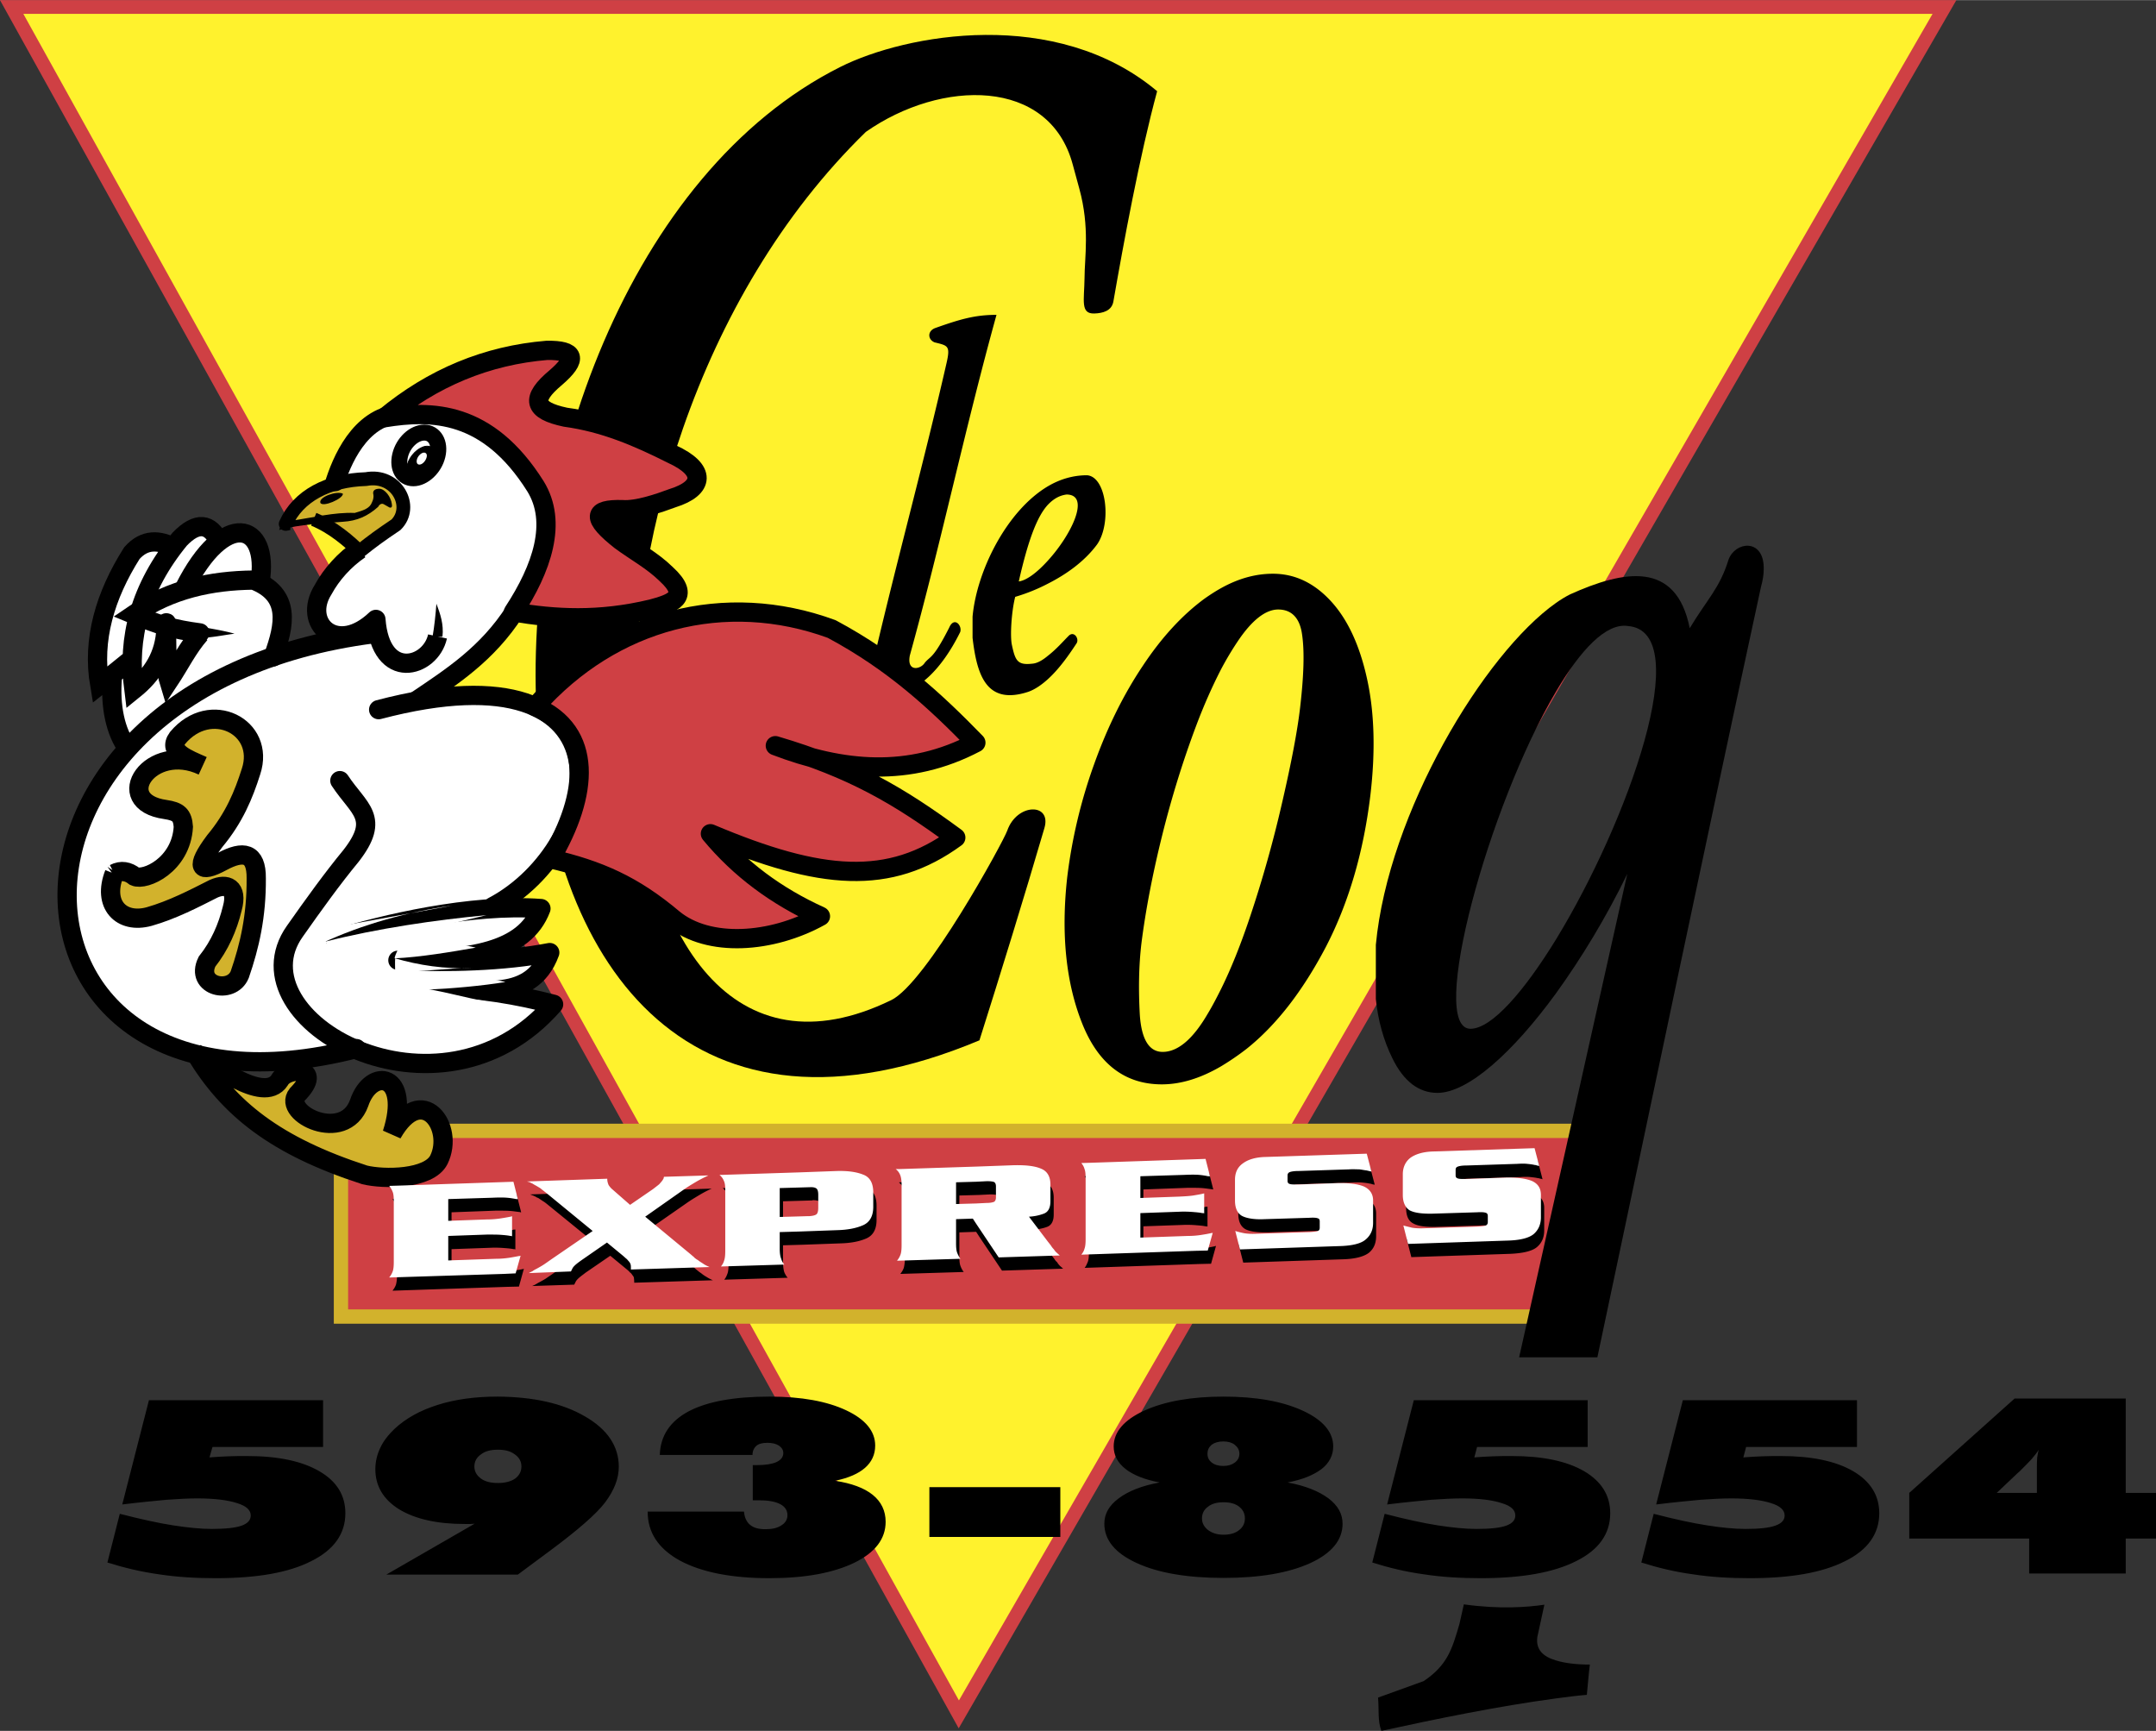
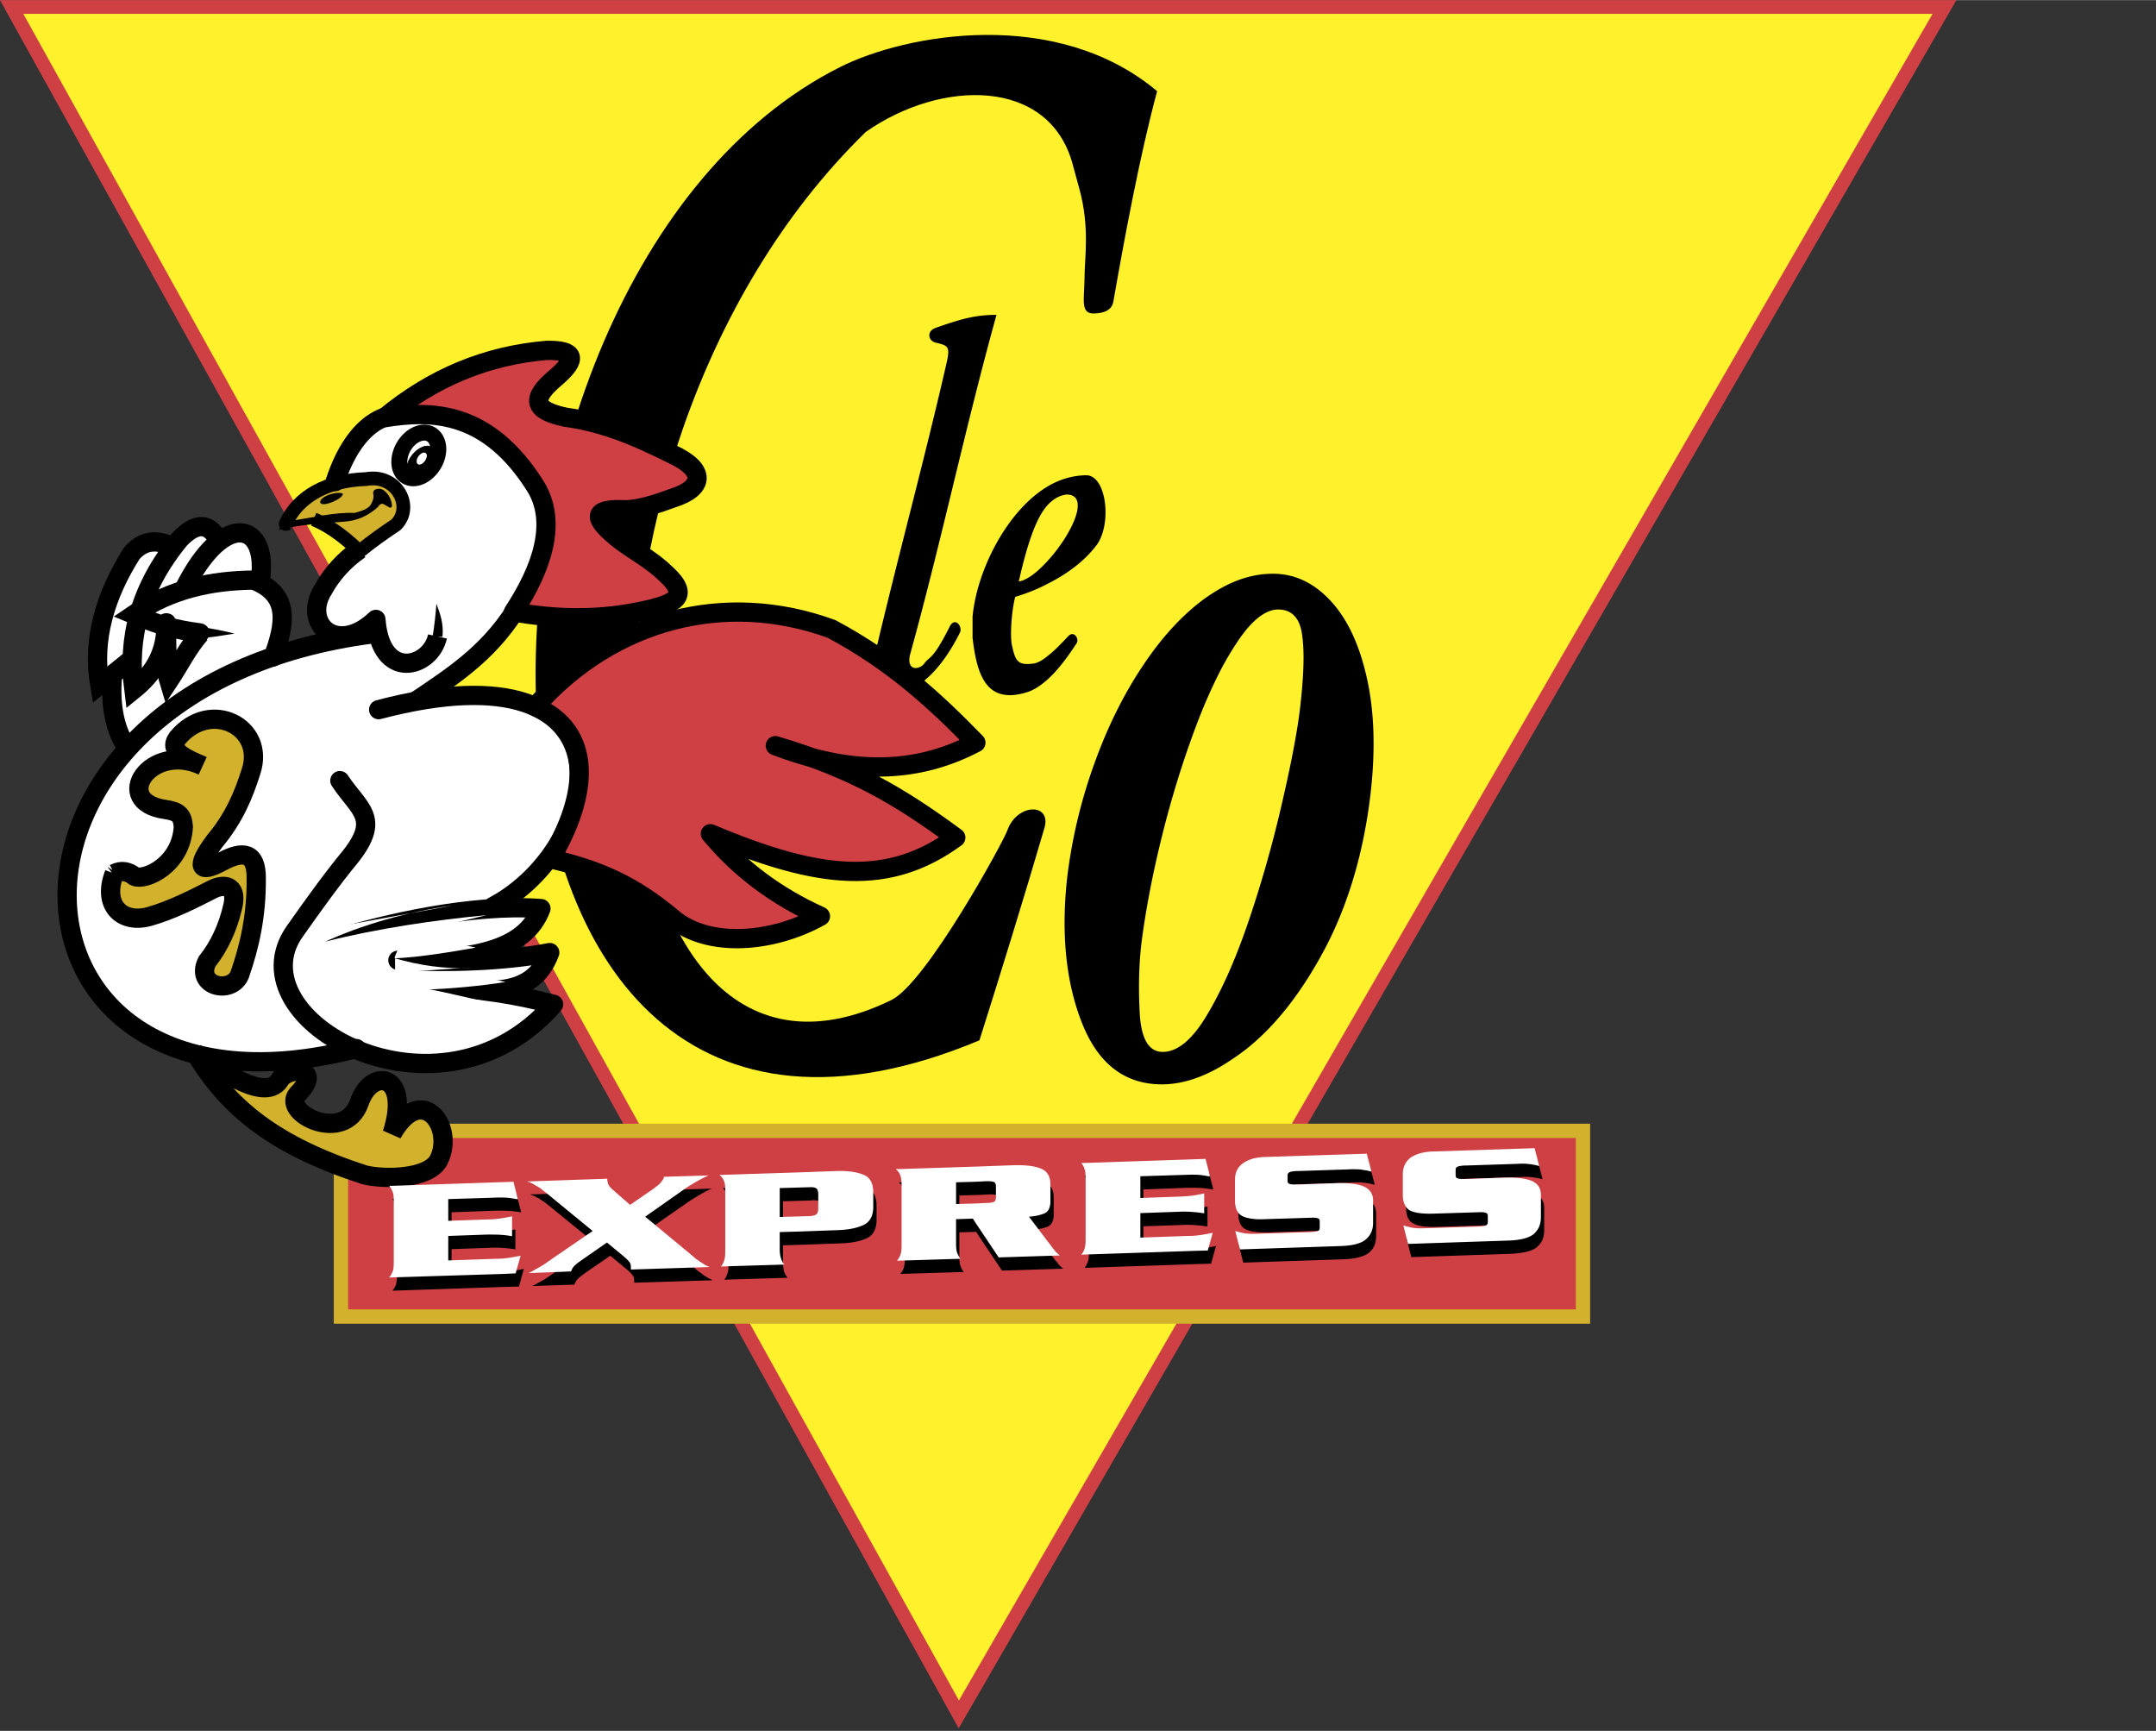
<svg xmlns="http://www.w3.org/2000/svg" width="2500" height="2007" viewBox="0 0 564.297 452.952">
  <rect x="0" y="0" width="564.297" height="452.952" fill="#333333" stroke="none" />
  <path fill="#fff22d" stroke="#cf4044" stroke-width="3.6" stroke-miterlimit="2.613" d="M3.057 1.8H508.93L250.953 448.632 3.057 1.8z" />
  <path d="M291.416 78.84c-.432 2.52-2.807 3.096-4.968 3.168-3.744.144-2.664-3.457-2.591-9.216 0-5.472 1.439-13.248-1.369-23.472l-1.727-6.336c-6.121-22.752-34.417-22.32-54.145-8.496-88.631 86.399-75.024 266.976 6.624 227.231 9.144-4.392 29.376-41.472 30.384-44.352 2.52-7.272 11.735-7.344 9.72-.648-5.112 17.496-11.52 38.232-16.992 55.512-149.831 62.712-146.735-199.367-36.431-254.735 17.208-8.64 56.52-15.84 82.943 6.336-4.607 16.992-8.784 39.744-11.448 55.008z" />
  <path d="M274.281 146.664c6.12-6.696 11.233-17.208 4.896-17.28-1.729.216-3.312 1.008-4.896 2.665v-4.824c3.168-1.872 6.624-2.88 10.223-2.88 5.112.36 6.48 12.528 2.664 18.072-3.455 4.68-8.351 7.992-12.887 10.296v-6.049zm0 31.032v-6.12c2.16-1.656 4.104-3.889 5.328-5.112 1.44-1.584 2.952.648 2.16 1.872-1.8 2.736-4.393 6.552-7.488 9.36zm-7.632-25.56c2.16-.288 4.968-2.52 7.632-5.472v6.048a47.106 47.106 0 0 1-8.568 3.456c-1.008 3.96-1.368 10.368-.864 12.6.864 4.032 1.44 5.328 5.256 4.896 1.368-.072 2.807-.936 4.176-2.088v6.12c-1.584 1.439-3.312 2.664-5.112 3.312-10.944 3.6-13.464-4.249-14.616-14.112V161.352c1.08-11.952 8.929-27.72 19.728-34.128v4.824c-2.737 2.952-5.112 8.928-7.632 20.088zM357.801 177.624c-1.943-8.856-5.112-15.624-9.504-20.376-4.393-4.752-9.433-7.128-15.12-7.128-4.536 0-9 1.224-13.536 3.744-1.44.792-2.879 1.728-4.32 2.736-5.904 4.32-11.376 10.296-16.271 17.712-4.969 7.416-9.217 15.984-12.673 25.632a134.902 134.902 0 0 0-7.056 29.664c-1.656 14.903-.288 27.72 3.96 38.304 4.248 10.584 11.233 15.84 20.809 15.84 4.968 0 10.151-1.584 15.552-4.752a68.223 68.223 0 0 0 6.624-4.536c7.775-6.192 14.688-15.12 20.735-26.64 5.977-11.521 9.864-24.769 11.664-39.672 1.367-11.52 1.079-21.744-.864-30.528zm-17.496 7.344c-.721 6.265-2.305 14.544-4.681 24.84a315.291 315.291 0 0 1-8.567 30.456c-2.305 6.84-4.752 13.032-7.416 18.432-1.152 2.305-2.305 4.536-3.528 6.553-3.888 6.695-7.848 10.008-11.808 10.008-3.527 0-5.543-3.24-5.977-9.72-.359-6.48-.288-12.744.434-18.792 1.079-8.496 2.879-17.928 5.398-28.08 2.521-10.152 5.544-19.8 8.929-28.8 2.088-5.544 4.319-10.512 6.552-14.832a81.077 81.077 0 0 1 4.248-7.128c3.744-5.616 7.344-8.425 10.655-8.425 3.528 0 5.688 2.233 6.265 6.625.647 4.463.431 10.727-.504 18.863zM247.713 95.112c1.08-4.68.432-4.68-3.096-5.544-1.8-.721-1.944-2.952.144-3.744 6.696-2.376 10.513-3.456 16.056-3.456-8.208 29.592-14.472 59.472-22.68 89.136-.863 4.392 2.808 3.671 3.889 1.944 1.512-1.872 2.16-.864 6.408-9.216 1.296-3.024 3.456-.576 2.88 1.151-2.521 5.112-5.4 9.072-8.28 11.736-13.536 12.24-16.2 3.312-13.968-6.12 5.975-25.415 12.815-50.399 18.647-75.887z" />
  <path fill="#cf4044" stroke="#d2b22c" stroke-width="3.744" stroke-miterlimit="2.613" d="M89.241 295.92H414.32v48.6H89.241v-48.6z" />
  <path d="M87.297 126.072c2.088-5.185 5.328-10.368 9.216-15.552 9.721-3.96 18.432-2.808 26.784.648 6.336 3.528 11.736 8.064 15.84 13.968 4.464 7.272 5.616 14.76 1.944 22.536-8.136 15.264-17.424 27.936-29.664 33.552 11.376.288 23.04.504 32.688 5.328 9.719 5.832 11.52 19.873-.073 37.513-4.824 4.968-9.864 9.575-15.12 13.68 4.032-.648 8.136-.72 12.168 0-2.232 8.424-11.016 11.951-22.752 13.176 8.496-.145 16.92-.576 25.416-1.656-.72 5.616-5.76 9.36-17.856 10.008 6.408 1.08 12.816 2.16 19.152 3.312-7.056 8.063-17.712 12.96-30.672 15.624-8.856 0-16.56-1.513-23.112-4.681-13.968 4.393-28.728 5.04-44.567.36-17.496-6.048-27.288-18.432-29.376-37.151-.144-15.552 5.688-28.944 15.552-40.896-3.168-6.048-4.824-12.384-4.32-18.936-1.224.792-2.376 1.584-3.6 2.376.144-14.328 3.745-24.769 8.856-33.552 4.824-5.041 8.424-5.688 10.944-2.016 7.416-8.856 10.584-6.912 12.528-2.016 11.304-4.968 11.879 2.16 10.872 11.016 4.392 3.671 10.008 6.84 2.808 19.872 6.624-2.375 12.744-4.104 19.296-5.616-2.808-.503-5.328-1.943-7.272-5.688-.792-6.192 2.952-11.952 11.232-17.208 4.032-2.593 8.208-4.896 11.232-9.36.576-3.744.215-7.344-6.913-9.288a49.014 49.014 0 0 0-11.231.647z" fill="#fff" />
  <path d="M74.625 137.016c2.88-5.112 7.416-8.856 13.176-10.584 4.393-.936 8.712-1.152 13.032-.792 2.448 1.584 4.608 3.456 4.896 6.768-.792 2.52-1.944 5.04-5.616 7.632-2.087 1.368-4.104 2.736-6.192 4.104-3.023-2.665-6.12-5.256-9.216-7.92 0-.216-10.08.72-10.08.792z" fill="#d2b22c" />
  <path d="M94.209 143.712c-4.032 2.736-7.416 6.48-9.648 10.584-5.544 8.784 3.528 17.568 13.824 7.776 1.225 16.416 14.328 12.672 16.128 4.464" fill="none" stroke="#000" stroke-width="5.04" stroke-linejoin="round" />
  <path d="M113.217 166.608c.504-2.952.792-5.832 1.008-8.641 1.008 2.665 1.944 5.329 1.584 8.641h-2.592z" />
  <path d="M134.745 159.912c-7.2 11.232-16.56 17.208-25.632 23.328" fill="none" stroke="#000" stroke-width="5.04" stroke-linecap="round" stroke-linejoin="round" />
  <path d="M51.153 275.616c8.712 14.472 20.953 24.264 44.28 31.823 4.968 1.225 16.848 1.225 19.44-3.96 4.176-8.496-4.392-20.52-12.24-6.84 5.112-15.912-5.472-17.496-8.64-7.992-3.888 10.729-20.16 2.736-16.2-2.231 7.272-7.345-2.736-7.345-4.608-3.744-4.176 6.479-18.432-4.897-22.032-7.056z" fill="#d2b22c" stroke="#000" stroke-width="5.04" stroke-miterlimit="2.613" />
  <path d="M224.673 198.864c-8.496-1.44-15.336-6.336-23.76-7.704-.288.432-2.52 4.392-2.808 4.824 8.712 1.008 17.856 1.872 26.568 2.88z" fill="#fff" />
  <path d="M185.001 219.672c-1.296-1.369-2.088-3.312-2.88-5.184 1.44.864 2.952 1.656 4.752 2.088 0 0-1.872 2.952-1.872 3.096z" />
  <path d="M88.953 204.264c4.968 7.561 10.728 9.648 2.952 19.657-5.04 6.12-9.792 12.744-14.76 19.799-16.344 23.112 37.8 53.496 67.752 19.08-9.073-2.376-20.161-4.32-30.241-4.32 8.568-.288 24.121 4.824 29.232-9.216-11.952 2.304-27.288 2.736-39.744 2.016 18.72-.216 33.12-2.088 37.44-13.535-18.36-1.368-41.4 4.176-53.856 7.991" fill="none" stroke="#000" stroke-width="5.04" stroke-linecap="round" stroke-linejoin="round" />
  <path d="M123.657 253.224c-7.056.504-14.328-.72-20.232-2.448-.072 1.08 0 2.521 0 3.601 6.624-.073 13.608-1.009 20.232-1.153zM128.265 262.224c-6.912-1.152-12.816-3.096-19.152-3.815 0 1.079-.648 2.951-.72 4.031l19.872-.216z" fill="#fff" />
  <path d="M132.297 256.968c-6.479-1.656-12.815-1.44-19.656-1.728 0 1.008-1.152 2.735-1.152 3.743 6.624-.288 14.688-1.007 20.808-2.015zM124.521 247.968c-6.48-1.584-12.888-1.368-19.656-1.728 0 1.079-1.512 3.527-1.584 4.535 6.624-.288 15.12-1.727 21.24-2.807zM127.329 239.472c-13.104 1.225-28.512 3.456-42.12 6.912.36.647.648 2.16 1.008 2.808 12.96-3.169 28.152-6.552 41.112-9.72z" fill="#fff" />
  <path d="M118.401 236.952c-11.592 1.656-23.4 4.824-34.344 9.936.288-1.08.576-2.736.864-3.816 11.16-2.016 22.32-4.032 33.48-6.12z" fill="#fff" />
  <path d="M29.913 228.6c1.8-.936 3.6-.647 5.328.721 2.736 1.224 12.168-2.952 12.745-12.96-.216-3.097-1.296-4.032-4.681-4.536-14.472-2.016-3.96-17.928 9.721-11.448-3.889-1.728-9.216-3.672-6.553-7.272 8.568-10.296 23.112-2.952 19.224 8.784-1.944 6.121-4.392 12.097-9.503 18.216-5.112 6.84-4.032 8.568 1.943 5.328 5.473-2.953 9-2.448 8.929 4.392.071 9.863-1.729 17.712-4.32 25.199-2.16 5.328-11.736 3.097-8.568-3.384 3.312-4.176 5.4-8.928 6.624-13.968 1.512-5.544-1.512-6.624-4.896-5.112-5.112 2.593-10.799 5.545-16.848 7.272-7.345 2.016-12.313-3.168-9.145-11.232z" fill="#d2b22c" stroke="#000" stroke-width="5.04" stroke-miterlimit="2.613" />
  <path d="M99.105 185.688c69.479-18.287 59.688 35.856 29.88 51.553" fill="none" stroke="#000" stroke-width="5.04" stroke-linecap="round" stroke-linejoin="round" />
  <path d="M94.065 144.288c3.6-2.88 5.616-4.32 9.576-6.984 4.752-4.68.216-13.463-7.848-11.952-9.864.288-17.784 4.392-21.024 11.736.576-.072.648-.216 1.224-.216" fill="none" stroke="#000" stroke-width="3.6" stroke-linejoin="round" />
-   <path d="M89.745 129.168c-1.512-.792-6.336.792-5.904 2.376.576 1.296 6.048-1.08 5.904-2.376zM73.833 136.944c-.216.504-.648 1.224-.792 1.728 5.904-1.584 11.232-1.656 16.776-2.161 3.6-.215 6.408-1.439 9.144-3.888.288-.576.864-1.008 1.44-.72l1.512.864c.576.216.792-.216.648-.864-.216-1.872-1.8-3.96-3.24-4.032-1.295 0-1.872.576-1.584 1.584.144 1.08-.36 1.944-.648 2.52-.792 1.296-2.592 1.728-4.248 2.232-5.399-.216-10.943 1.224-16.416 2.016-.936.433-1.656.289-2.592.721z" />
+   <path d="M89.745 129.168c-1.512-.792-6.336.792-5.904 2.376.576 1.296 6.048-1.08 5.904-2.376M73.833 136.944c-.216.504-.648 1.224-.792 1.728 5.904-1.584 11.232-1.656 16.776-2.161 3.6-.215 6.408-1.439 9.144-3.888.288-.576.864-1.008 1.44-.72l1.512.864c.576.216.792-.216.648-.864-.216-1.872-1.8-3.96-3.24-4.032-1.295 0-1.872.576-1.584 1.584.144 1.08-.36 1.944-.648 2.52-.792 1.296-2.592 1.728-4.248 2.232-5.399-.216-10.943 1.224-16.416 2.016-.936.433-1.656.289-2.592.721z" />
  <path d="M82.113 135.864c5.04 2.088 9.289 5.76 12.24 8.712" fill="none" stroke="#000" stroke-width="3.6" stroke-linejoin="round" />
  <path d="M100.617 109.296c12.672-10.512 26.856-16.344 42.552-17.64 7.344-.072 8.064 2.16 2.305 7.128-6.625 5.544-5.977 8.568 2.52 10.368 10.08 1.368 18.864 5.111 27.864 9.648 9 4.104 8.496 8.928.216 11.52-3.672 1.367-9.36 3.312-13.175 3.023-7.849-.215-7.993 2.161-.504 8.064 3.888 2.88 8.352 5.256 11.952 8.784 6.768 6.191 1.224 7.775-3.816 9.144-13.824 3.312-25.344 2.591-36.144.792 7.488-11.448 11.592-23.472 5.76-32.904-12.458-19.799-27.146-19.943-39.53-17.927z" fill="#cf4044" stroke="#000" stroke-width="5.04" stroke-linejoin="round" stroke-miterlimit="2.613" />
  <path d="M106.089 108.216C95.505 108 90.177 118.512 87.729 126" fill="none" stroke="#000" stroke-width="5.04" stroke-linecap="round" stroke-linejoin="round" />
  <path d="M111.057 113.184c2.664 0 4.248 2.664 3.456 5.976-.792 3.312-3.672 5.976-6.336 5.976-2.735 0-4.248-2.665-3.456-5.976.792-3.312 3.6-5.976 6.336-5.976" fill="none" stroke="#000" stroke-width="4.176" stroke-linejoin="round" />
  <path d="M111.273 116.784c-1.872.36-3.96 2.448-4.608 4.608-.576 2.232.504 3.744 2.448 3.384 1.873-.36 3.96-2.448 4.608-4.681.576-2.159-.504-3.671-2.448-3.311z" stroke="#000" stroke-width=".216" stroke-linejoin="round" stroke-miterlimit="2.613" />
  <path d="M110.769 118.44c-.648.144-1.44.936-1.656 1.8-.215.864.144 1.439.864 1.296.72-.144 1.44-1.008 1.656-1.8.288-.864-.144-1.44-.864-1.296z" fill="#fff" />
  <path d="M144.105 224.712c12.6 2.952 21.6 6.839 32.184 15.767 9.144 7.488 25.632 6.408 38.448-.72-11.592-5.256-21.168-12.384-28.8-21.6 28.944 12.24 46.872 13.681 64.224 1.008-14.976-11.016-27-18.072-47.232-24.048 17.496 6.696 34.992 8.424 52.488-.792-10.368-10.656-21.456-21.024-37.728-29.736-27.864-10.224-57.385-2.52-77.617 20.304 15.193 6.553 14.113 22.825 4.033 39.817z" fill="#cf4044" stroke="#000" stroke-width="5.04" stroke-linejoin="round" stroke-miterlimit="2.613" />
  <path d="M68.073 152.28c2.52-15.84-9.432-19.008-19.799 1.656" fill="none" stroke="#000" stroke-width="5.04" />
  <path d="M97.809 165.816c-109.872 14.111-102.6 133.703-4.536 108.575" fill="none" stroke="#000" stroke-width="5.04" stroke-linecap="round" />
  <path d="M29.409 177.192c-.648 7.632.792 14.328 4.032 18.72m23.976-54.072c-2.448-5.112-5.904-5.4-10.368-.792-10.512 12.816-13.752 25.919-12.023 39.384 4.824-3.888 8.136-8.856 8.423-16.056.288-6.624-.072 11.304.72 13.824 2.88-4.32 4.968-8.712 8.208-12.384m-6.768-22.536c-3.96-2.088-7.776-2.304-11.088 1.439-7.056 11.161-10.44 22.681-8.424 34.489 2.736-2.16 5.473-4.392 8.137-6.552" fill="none" stroke="#000" stroke-width="5.04" />
  <path d="M71.529 171.864c3.096-8.496 4.608-16.272-5.184-20.088-11.016.144-21.6 2.304-31.319 9 6.912 2.88 10.295 3.888 17.279 4.824" fill="none" stroke="#000" stroke-width="5.04" stroke-linecap="round" />
  <path d="M50.649 163.656c3.023.576 7.848 1.296 10.728 2.16-2.952.359-6.408 1.151-9.504 1.08 0 0-1.296-3.168-1.224-3.24zM226.761 310.752c-1.8-.648-4.032-.937-6.84-.864h-.072l-9.864.36-20.016.647h-.792l.072.072c.504.432.864.936 1.08 1.512.288.504.36 1.368.36 2.521v15.768c0 1.08-.072 1.944-.289 2.521-.216.575-.432 1.08-.792 1.512 0 .072-.072.072-.072.072l16.632-.504-.072-.072a5.205 5.205 0 0 1-.864-1.512c-.144-.576-.288-1.368-.288-2.521v-4.392l5.04-.145 9.936-.359c2.808-.072 5.04-.505 6.84-1.297 1.8-.792 2.664-2.447 2.664-4.823v-3.744c.001-2.448-.863-4.032-2.663-4.752zm-11.736 8.784c0 .792-.144 1.296-.432 1.655-.36.288-.936.433-1.872.433h-.288l-2.448.144-5.04.145v-7.561l5.04-.144 2.448-.072H212.649c0-.072.072-.072.072-.072.936 0 1.512.145 1.872.433.288.216.432.792.432 1.655v3.384zM183.561 333.216c-.288-.216-.576-.36-.864-.648a7.626 7.626 0 0 1-.864-.72l-12.096-10.08 9.936-6.912c1.008-.72 2.088-1.368 3.168-2.016 1.08-.648 2.232-1.296 3.456-1.8l-11.664.359a.548.548 0 0 1-.144.36c0 .144-.072.288-.144.432-.216.36-.576.721-.936 1.08-.432.433-1.008.864-1.729 1.368l-5.903 4.104-4.681-4.032c-.36-.36-.648-.792-.936-1.225a3.432 3.432 0 0 1-.36-1.584l-21.023.648c.288.144.503.216.72.288.216.072.432.216.648.288.144.072.216.144.36.216.072.072.216.072.36.144l1.296.864c.504.288 1.08.792 1.8 1.368l12.024 9.792-10.511 7.272c-1.153.792-2.089 1.439-2.737 1.872-.72.432-1.368.791-1.944 1.079-.072.072-.144.072-.216.145-.072 0-.072.072-.144.072-.144.071-.36.216-.504.288-.216.071-.432.216-.648.287l11.016-.359c.072-.145.145-.288.216-.433l.216-.432c.216-.36.576-.72 1.008-1.08s.936-.72 1.584-1.224l6.408-4.393 4.104 3.385c.432.359.792.647 1.008.936.288.216.504.432.648.72.216.216.36.433.432.721 0 .216.072.575.072.936v.361l20.592-.648c-.648-.288-1.224-.576-1.656-.864a9.164 9.164 0 0 1-1.368-.935zM136.617 332.136a45.81 45.81 0 0 1-2.304.432c-.936.145-2.16.288-3.6.288l-12.528.433v-6.408l10.152-.36c1.512-.072 2.736 0 3.672.072s1.728.144 2.448.288h.216c.072 0 .145.072.216.072v-5.257c-.071.072-.144.072-.216.072h-.216c-.72.216-1.512.36-2.448.504-.936.145-2.16.216-3.672.288l-10.152.36v-5.688l11.592-.432c1.583 0 2.808 0 3.744.072.936.071 1.728.216 2.448.288.072 0 .144 0 .216.071h.216l-1.152-4.536h-.072l-29.952 1.009-2.52.071c.072 0 .072.072.072.072.359.432.647.937.864 1.512.144.504.288 1.368.288 2.448v15.769c0 1.151-.144 2.016-.288 2.592a5.18 5.18 0 0 1-.864 1.512s0 .072-.072.072h.072l29.952-1.008 3.096-.072 1.296-4.68c-.072.071-.144.071-.216.071-.072.073-.144.073-.288.073zM357.801 313.92c-1.584-.648-3.889-.937-6.984-.864l-10.224.36c-1.079 0-1.801 0-2.16-.145-.36-.144-.575-.359-.575-.863v-1.368c0-.433.215-.721.575-.864.359-.145 1.081-.288 2.16-.288l13.392-.432c1.08-.072 1.945-.072 2.592 0 .721.071 1.368.144 2.017.288.144 0 .359.071.575.144.217.072.433.072.648.144l-1.224-4.68-26.641.864c-2.448.072-4.392.576-5.832 1.584-1.368 1.008-2.016 2.52-2.016 4.392v5.4c0 1.944.577 3.312 1.8 4.032 1.152.647 3.24.936 6.048.863l11.664-.359c1.152-.072 1.872 0 2.161.144.359.072.503.36.503.792v1.656c0 .432-.144.72-.503.864-.289.144-1.009.216-2.161.288l-13.824.432c-1.367.072-2.519 0-3.312-.144-.864-.217-1.584-.36-2.304-.576l1.224 4.824 25.848-.864c3.456-.072 5.761-.72 7.057-1.729 1.296-1.08 1.872-2.52 1.872-4.392v-5.832c0-1.799-.792-3.024-2.376-3.671zM401.792 312.479c-1.655-.72-3.96-1.008-6.983-.863l-10.225.287c-1.08.072-1.799 0-2.231-.071-.36-.145-.504-.433-.504-.864v-1.44c0-.359.144-.647.504-.792.433-.216 1.151-.288 2.231-.288l13.393-.432c1.008-.072 1.943-.072 2.592 0s1.368.145 1.945.288c.215 0 .431.072.646.144.216 0 .36.072.576.145l-1.223-4.752-26.569.936c-2.52.072-4.464.576-5.832 1.584-1.368 1.009-2.087 2.448-2.087 4.393v5.328c0 2.016.575 3.384 1.799 4.031 1.225.721 3.24 1.009 6.12.937l11.592-.36c1.152-.071 1.872 0 2.232.072.288.144.505.432.505.864v1.655c0 .433-.217.721-.505.864-.36.145-1.08.216-2.232.216l-13.751.504c-1.439 0-2.521 0-3.385-.216-.792-.144-1.584-.288-2.232-.504l1.225 4.824 25.848-.864c3.384-.144 5.76-.72 6.984-1.728 1.296-1.08 1.943-2.521 1.943-4.464v-5.832c0-1.729-.792-2.953-2.376-3.602zM317.769 326.16a38.18 38.18 0 0 1-2.376.432c-.937.144-2.088.288-3.601.288l-12.527.432v-6.408l10.224-.359c1.512-.072 2.736 0 3.601.072.937.071 1.728.144 2.447.287h.216c.145 0 .217.072.288.072v-5.256c-.071.072-.144.072-.288.072h-.216c-.72.216-1.511.359-2.447.504-.864.144-2.089.216-3.601.288l-10.224.359v-5.688l11.665-.432c1.584 0 2.807 0 3.743.071.863.072 1.728.216 2.376.288a.54.54 0 0 1 .287.072h.217l-1.152-4.536h-.072l-29.952 1.008-2.519.072c.072 0 .072.072.072.072.358.432.574.936.791 1.439.216.576.288 1.44.288 2.521v15.77c0 1.152-.072 2.017-.288 2.592-.217.504-.433 1.08-.791 1.513 0 0 0 .071-.072.071h.072l29.951-1.008 3.096-.072 1.297-4.68c-.145.072-.217.072-.289.072-.073.072-.144.072-.216.072zM276.657 330.264c-.288-.216-.504-.504-.72-.864-.216-.288-.504-.647-.792-1.008l-5.04-6.552c1.512-.145 2.807-.36 3.96-.792 1.152-.432 1.728-1.512 1.728-3.24v-4.392c0-2.088-.792-3.456-2.376-4.176-1.584-.648-3.959-1.009-7.271-.864l-9.864.288-20.088.72h-.864v.072c.504.432.936.936 1.152 1.512.215.504.359 1.368.359 2.52v15.769c0 1.08-.144 1.944-.288 2.52a5.218 5.218 0 0 1-.863 1.513s0 .071-.073.071l16.632-.504c0-.071-.072-.071-.072-.071a6.087 6.087 0 0 1-.792-1.513c-.216-.576-.288-1.368-.288-2.52v-6.265l4.392-.144.792 1.224 5.976 8.929 15.984-.504c-.289-.288-.577-.505-.864-.792a4.62 4.62 0 0 1-.72-.937zM261.465 316.8c0 .576-.144.936-.432 1.152-.36.144-1.008.288-1.872.288l-2.88.071-5.184.216v-5.688l5.184-.145 2.88-.144c.864 0 1.512.072 1.872.216.288.145.432.504.432 1.152v2.882z" />
  <path d="M225.897 307.368c-1.801-.721-4.033-1.009-6.84-.937l-9.936.36-20.016.647h-.792l.071.072c.504.432.864.936 1.08 1.512.288.576.36 1.368.36 2.521v15.768c0 1.08-.072 1.944-.288 2.521a3.81 3.81 0 0 1-.792 1.512c0 .072 0 .072-.072.072l16.632-.504c-.072 0-.072-.072-.072-.072a3.816 3.816 0 0 1-.792-1.512c-.216-.504-.36-1.368-.36-2.521v-4.392l5.04-.145 9.936-.359c2.808-.072 5.04-.504 6.84-1.296 1.799-.792 2.664-2.448 2.664-4.824v-3.744c.001-2.447-.863-4.031-2.663-4.679zm-11.736 8.712c0 .792-.144 1.367-.432 1.655-.36.288-.936.433-1.872.505h-.144-.144l-2.448.071-5.04.145v-7.561l5.04-.144 2.448-.072h.288c.936-.072 1.512.072 1.872.36.288.288.432.792.432 1.655v3.386zM182.697 329.76c-.288-.144-.576-.36-.864-.576-.216-.288-.576-.504-.864-.792l-12.096-10.008 9.936-6.984c1.008-.72 2.088-1.368 3.168-2.016 1.08-.648 2.232-1.224 3.456-1.8l-11.664.359c0 .145-.072.288-.072.433-.072.071-.144.216-.215.359-.216.36-.577.721-.937 1.152-.432.36-1.008.792-1.656 1.296l-5.976 4.104-4.608-4.032c-.432-.36-.72-.72-1.008-1.152-.216-.504-.36-1.008-.36-1.656l-21.024.721c.288.072.576.144.792.216.216.144.36.216.576.288.144.072.216.144.36.216s.216.144.36.216c.432.216.864.504 1.368.792.432.36 1.008.792 1.728 1.368l12.024 9.864-10.512 7.2c-1.152.792-2.017 1.439-2.736 1.872-.72.432-1.368.792-1.944 1.079-.072.072-.144.072-.216.145-.072 0-.072.072-.144.072-.145.144-.289.216-.504.288-.216.144-.432.216-.648.359l11.016-.432.216-.433.216-.432c.216-.36.577-.72 1.008-1.08.432-.359.936-.72 1.656-1.224l6.336-4.393 4.104 3.385c.432.359.792.72 1.08.936.216.216.433.504.648.72.144.217.288.433.36.721.072.216.072.575.072 1.008v.289l20.592-.648c-.648-.288-1.152-.504-1.656-.864-.432-.288-.936-.576-1.368-.936zM135.825 328.68c-.719.145-1.512.288-2.376.432-.936.145-2.16.288-3.6.288l-12.528.433v-6.408l10.153-.36c1.512 0 2.735 0 3.671.072s1.728.144 2.448.288h.216c.072.072.144.072.216.072v-5.256c-.072.071-.144.071-.216.071-.072.072-.144.072-.216.072-.72.144-1.512.288-2.448.432-.936.145-2.16.288-3.671.288l-10.153.36v-5.688l11.665-.359c1.512-.072 2.735-.072 3.671 0 .936.071 1.728.216 2.449.359h.431l-1.152-4.535h-.072l-29.952 1.008-2.448.071v.072c.36.433.648.937.864 1.512.216.505.288 1.368.288 2.521v15.768c0 1.08-.072 1.944-.288 2.521a5.18 5.18 0 0 1-.864 1.512v.072l29.952-.937 3.096-.144 1.296-4.608c-.072 0-.144 0-.216.072l-.216-.001zM356.937 310.464c-1.584-.648-3.888-.937-6.911-.864l-10.225.36c-1.152 0-1.871 0-2.232-.145-.36-.071-.576-.359-.576-.792v-1.439c0-.433.216-.721.576-.864.361-.144 1.08-.288 2.232-.288L353.12 306c1.08-.072 1.944 0 2.665 0 .647.071 1.295.216 1.943.288.216.071.36.071.576.144s.432.072.647.145l-1.224-4.681-26.64.864c-2.448.072-4.393.648-5.761 1.656-1.439 1.008-2.088 2.447-2.088 4.319v5.4c0 1.944.576 3.312 1.8 4.032 1.225.647 3.24 1.008 6.049.863l11.663-.359c1.152-.072 1.872 0 2.16.144.361.072.504.36.504.792v1.656c0 .432-.143.72-.504.864-.288.144-1.008.216-2.16.288l-13.822.432c-1.369.072-2.521 0-3.313-.144a21.785 21.785 0 0 1-2.304-.576l1.224 4.824 25.849-.864c3.456-.072 5.832-.648 7.057-1.729 1.295-1.08 1.943-2.52 1.943-4.392v-5.832c.001-1.726-.863-2.95-2.447-3.67zM275.792 326.88a4.601 4.601 0 0 1-.72-.937 43.772 43.772 0 0 0-.792-1.008l-4.967-6.552a12.849 12.849 0 0 0 3.887-.792c1.152-.432 1.729-1.512 1.729-3.24v-4.392c0-2.017-.792-3.456-2.376-4.104-1.584-.72-3.96-1.008-7.2-.936h-.072l-9.864.359-20.088.648h-.864c0 .072.072.072.072.072.504.432.864.936 1.08 1.512.216.504.36 1.368.36 2.52v15.77c0 1.08-.072 1.944-.288 2.52a5.198 5.198 0 0 1-.864 1.513v.071l16.56-.504c0-.071-.071-.071-.071-.071a7.384 7.384 0 0 1-.792-1.513c-.217-.575-.289-1.368-.289-2.52v-6.265l4.392-.144.792 1.224 5.976 8.929 15.983-.504c-.288-.288-.575-.505-.863-.792-.288-.217-.504-.576-.721-.864zm-15.119-13.536c0 .576-.216 1.008-.504 1.152-.36.144-.936.288-1.872.288l-2.88.144-5.184.144v-5.688l5.184-.144 2.88-.145c.936 0 1.512.072 1.872.216.288.145.504.504.504 1.152v2.881zM400.93 309.023c-1.584-.647-3.961-.936-6.985-.863l-10.224.359c-1.08 0-1.801 0-2.16-.144-.432-.145-.576-.36-.576-.864v-1.368c0-.432.145-.72.576-.864.359-.144 1.08-.287 2.16-.287l13.392-.433c1.08-.072 1.944-.072 2.592 0 .721.072 1.368.145 1.944.288.216 0 .432.072.648.145.217.071.432.071.575.144l-1.224-4.68-26.568.863c-2.52.072-4.464.648-5.832 1.584-1.367 1.009-2.088 2.521-2.088 4.393v5.399c0 1.944.648 3.312 1.8 4.032 1.225.648 3.24.937 6.12.864l11.593-.36c1.151-.071 1.871 0 2.231.145.288.071.504.359.504.792v1.656c0 .432-.216.72-.504.863-.36.145-1.08.216-2.231.288l-13.753.433c-1.439.071-2.52 0-3.384-.145-.792-.216-1.511-.36-2.231-.576l1.224 4.824 25.848-.864c3.386-.071 5.761-.647 7.057-1.728 1.224-1.08 1.872-2.521 1.872-4.393v-5.832c-.001-1.798-.792-2.95-2.376-3.671zM316.904 322.704a37.19 37.19 0 0 1-2.376.432c-.864.144-2.087.288-3.599.288l-12.457.432v-6.408l10.151-.359c1.513-.072 2.736 0 3.673.072.863.071 1.729.144 2.376.287h.287c.072 0 .145.072.217.072v-5.256c-.072.072-.145.072-.217.072-.144 0-.216.072-.287.072-.647.144-1.513.287-2.376.432-.937.144-2.16.216-3.673.288l-10.151.359V307.8l11.592-.36c1.584-.071 2.808-.071 3.744 0 .864.072 1.728.217 2.376.36h.504l-1.152-4.536h-.071l-29.951 1.008-2.521.072c.072 0 .072.072.072.072.36.432.648.936.793 1.512.215.504.287 1.368.287 2.52v15.769c0 1.08-.072 1.944-.287 2.52a3.835 3.835 0 0 1-.793 1.513s0 .071-.072.071h.072l29.952-1.008 3.096-.071 1.296-4.608h-.288c-.072.07-.144.07-.217.07z" fill="#fff" />
-   <path d="M228.417 391.176c-2.232-1.8-5.544-3.024-9.864-3.672 3.528-.72 6.12-1.872 7.848-3.384 1.728-1.513 2.664-3.456 2.664-5.832 0-3.744-2.52-6.841-7.56-9.217s-11.736-3.6-20.016-3.6c-9.36 0-16.416 1.296-21.312 3.888-4.824 2.593-7.344 6.408-7.487 11.376h24.264c0-1.008.36-1.8 1.008-2.376.648-.575 1.656-.792 2.88-.792s2.232.217 3.024.721c.72.504 1.152 1.151 1.152 1.943 0 1.009-.576 1.801-1.8 2.376-1.152.504-2.808.792-5.04.792h-1.152v9.217H198.898c2.304 0 4.104.359 5.328 1.008 1.224.647 1.872 1.584 1.872 2.88 0 1.08-.504 2.016-1.584 2.664-1.08.72-2.448 1.008-4.176 1.008-1.8 0-3.096-.36-4.032-1.152-.936-.792-1.44-1.943-1.584-3.456h-25.2v.072c0 5.4 2.808 9.648 8.424 12.744 5.616 3.024 13.464 4.608 23.4 4.608 9.36 0 16.704-1.368 22.248-4.032 5.472-2.664 8.208-6.265 8.208-10.729-.001-2.879-1.153-5.255-3.385-7.055zM153.105 370.656c-5.904-3.456-13.536-5.112-22.825-5.185h-.072c-5.832 0-11.088.72-15.624 2.16-4.608 1.439-8.352 3.528-11.304 6.264-1.656 1.584-2.952 3.24-3.744 4.968-.864 1.801-1.296 3.673-1.296 5.616 0 4.393 2.088 7.92 6.264 10.513 4.176 2.52 9.864 3.815 17.064 3.815h1.656c.36 0 .72-.072 1.008-.072l-23.112 13.32h34.416l8.64-6.408c7.056-5.256 11.808-9.359 14.184-12.456 2.376-3.168 3.6-6.264 3.6-9.359.001-5.328-2.951-9.792-8.855-13.176zm-18.288 16.272c-1.152.792-2.665 1.152-4.464 1.152h-.072c-1.799 0-3.312-.36-4.392-1.152-1.152-.864-1.728-1.872-1.728-3.168s.576-2.376 1.728-3.168c1.08-.864 2.593-1.224 4.392-1.224h.072c1.8 0 3.24.359 4.392 1.224 1.152.792 1.729 1.872 1.729 3.168s-.577 2.376-1.657 3.168zM83.553 384.983c-4.608-2.664-10.872-3.96-18.936-3.96-1.584 0-3.24 0-4.896.072-1.584.072-3.239.145-4.896.288l.792-2.736h28.944v-12.239H38.985l-6.984 27.287c4.68-.575 8.568-.936 11.592-1.224 3.024-.216 5.688-.36 8.064-.36 4.464 0 7.92.433 10.369 1.225 2.376.72 3.6 1.8 3.6 3.24 0 1.224-.792 2.088-2.376 2.664-1.656.575-4.248.863-7.848.863-2.953 0-6.336-.359-10.081-.936-3.744-.576-8.352-1.584-13.968-3.024l-3.24 12.744c4.32 1.368 8.856 2.448 13.537 3.096 4.68.721 9.647 1.009 14.832 1.009 10.728 0 19.08-1.44 24.983-4.465 5.977-2.951 8.928-7.199 8.928-12.527 0-4.681-2.232-8.353-6.84-11.017zM414.608 384.983c-4.608-2.664-10.944-3.96-18.936-3.96-1.656 0-3.24 0-4.896.072-1.657.072-3.312.145-4.896.288l.72-2.736h28.943v-12.239H370.04l-6.983 27.287c4.68-.575 8.567-.936 11.52-1.224 3.024-.216 5.76-.36 8.137-.36 4.464 0 7.92.433 10.296 1.225 2.447.72 3.6 1.8 3.6 3.24 0 1.224-.792 2.088-2.376 2.664-1.584.575-4.176.863-7.776.863-3.023 0-6.407-.359-10.151-.936-3.672-.576-8.353-1.584-13.896-3.024l-3.24 12.744c4.32 1.368 8.784 2.448 13.536 3.096 4.681.721 9.648 1.009 14.832 1.009 10.656 0 19.008-1.44 24.984-4.465 5.976-2.951 8.928-7.199 8.928-12.527-.003-4.681-2.306-8.353-6.843-11.017zM485.024 384.983c-4.608-2.664-10.944-3.96-18.936-3.96-1.585 0-3.24 0-4.896.072s-3.24.145-4.896.288l.72-2.736h29.016v-12.239h-45.576l-6.983 27.287c4.68-.575 8.567-.936 11.592-1.224 3.024-.216 5.688-.36 8.064-.36 4.464 0 7.92.433 10.367 1.225 2.376.72 3.602 1.8 3.602 3.24 0 1.224-.793 2.088-2.449 2.664-1.584.575-4.176.863-7.776.863-3.023 0-6.407-.359-10.08-.936-3.743-.576-8.423-1.584-13.968-3.024l-3.24 12.744c4.32 1.368 8.785 2.448 13.536 3.096 4.681.721 9.648 1.009 14.832 1.009 10.729 0 19.008-1.44 24.984-4.465 5.976-2.951 8.928-7.199 8.928-12.527-.001-4.681-2.304-8.353-6.841-11.017zM243.249 402.191h34.272V389.16h-34.272v13.031zM347.721 392.111c-2.521-1.871-6.048-3.312-10.729-4.176 3.889-.72 6.84-1.943 8.928-3.527 2.017-1.584 3.024-3.601 3.024-5.904 0-3.744-2.664-6.912-7.992-9.36s-12.239-3.672-20.735-3.672c-8.425 0-15.336 1.224-20.736 3.672-5.328 2.448-7.992 5.616-7.992 9.36 0 2.304 1.008 4.248 3.096 5.904 2.017 1.584 5.04 2.808 8.93 3.527-4.682.864-8.281 2.305-10.729 4.176-2.521 1.872-3.745 4.032-3.745 6.624 0 4.248 2.809 7.704 8.496 10.297 5.616 2.592 13.249 3.888 22.681 3.888 9.504 0 17.063-1.296 22.752-3.888 5.615-2.593 8.424-6.049 8.424-10.297-.001-2.591-1.226-4.752-3.673-6.624zm-30.601-14.04c.792-.575 1.8-.863 3.024-.863h.072c1.225 0 2.231.288 2.951.863.792.648 1.225 1.368 1.225 2.376 0 .937-.433 1.729-1.225 2.305s-1.727.864-2.951.864h-.072c-1.225 0-2.232-.288-2.951-.864-.793-.576-1.153-1.368-1.153-2.305 0-1.008.36-1.727 1.08-2.376zm7.128 22.393c-1.008.792-2.376 1.152-4.031 1.152-1.656 0-2.952-.433-4.032-1.225-1.008-.792-1.584-1.8-1.584-3.023 0-1.297.504-2.305 1.584-3.097 1.009-.792 2.376-1.151 4.032-1.151 1.728 0 3.096.359 4.104 1.151s1.512 1.8 1.512 3.097c-.001 1.224-.505 2.304-1.585 3.096zM556.376 390.672v-24.696h-29.088l-27.575 24.696v11.952H531.104v9.144h25.271v-9.144h7.921v-11.952h-7.92zm-23.184-9.216c-.072.792-.072 1.8-.072 3.023v6.192h-10.511l5.471-5.185.504-.432c1.368-1.368 2.448-2.448 3.168-3.24.721-.863 1.368-1.655 1.872-2.447-.216.576-.288 1.297-.432 2.089zM402.369 428.399c.623-2.823 1.233-5.646 1.846-8.471-4.357.657-11.736 1.23-21.08-.089l-1.143 5.104c-1.943 6.696-3.168 10.801-9.359 14.977-4.032 1.439-7.992 2.88-11.951 4.32.287 3.239-.146 5.976.862 8.712 14.545-3.168 30.673-6.48 45.721-8.496 2.735-.36 5.399-.721 8.063-.937.216-2.088.504-5.832.792-7.92-3.456 0-6.552-.359-8.855-1.08-3.456-1.007-5.328-2.879-4.896-6.12zM452.408 146.448c-2.304 7.488-5.616 10.368-10.151 17.928-3.528-17.784-17.28-15.192-31.32-8.856-1.151.576-2.448 1.368-3.672 2.232-18.792 13.248-43.919 54.864-47.16 89.496v14.184c.577 5.616 2.016 10.8 4.32 15.48 2.951 6.048 6.911 9.071 11.808 9.071 7.92 0 19.656-10.439 31.032-26.063 6.552-9.072 13.104-19.8 18.647-31.248l-18.647 83.376-9.658 43.144h20.478c14.26-67.211 28.267-134.367 42.82-201.615.504-1.8.72-3.312.72-4.608v-.647c-.217-7.49-7.488-6.626-9.217-1.874zm-45.143 99.36c-8.353 13.608-16.849 23.4-22.393 23.4-11.231 0 4.681-58.392 22.393-88.272 6.408-10.872 13.104-18 18.792-17.136 17.927 1.368-.073 51.408-18.792 82.008z" />
</svg>